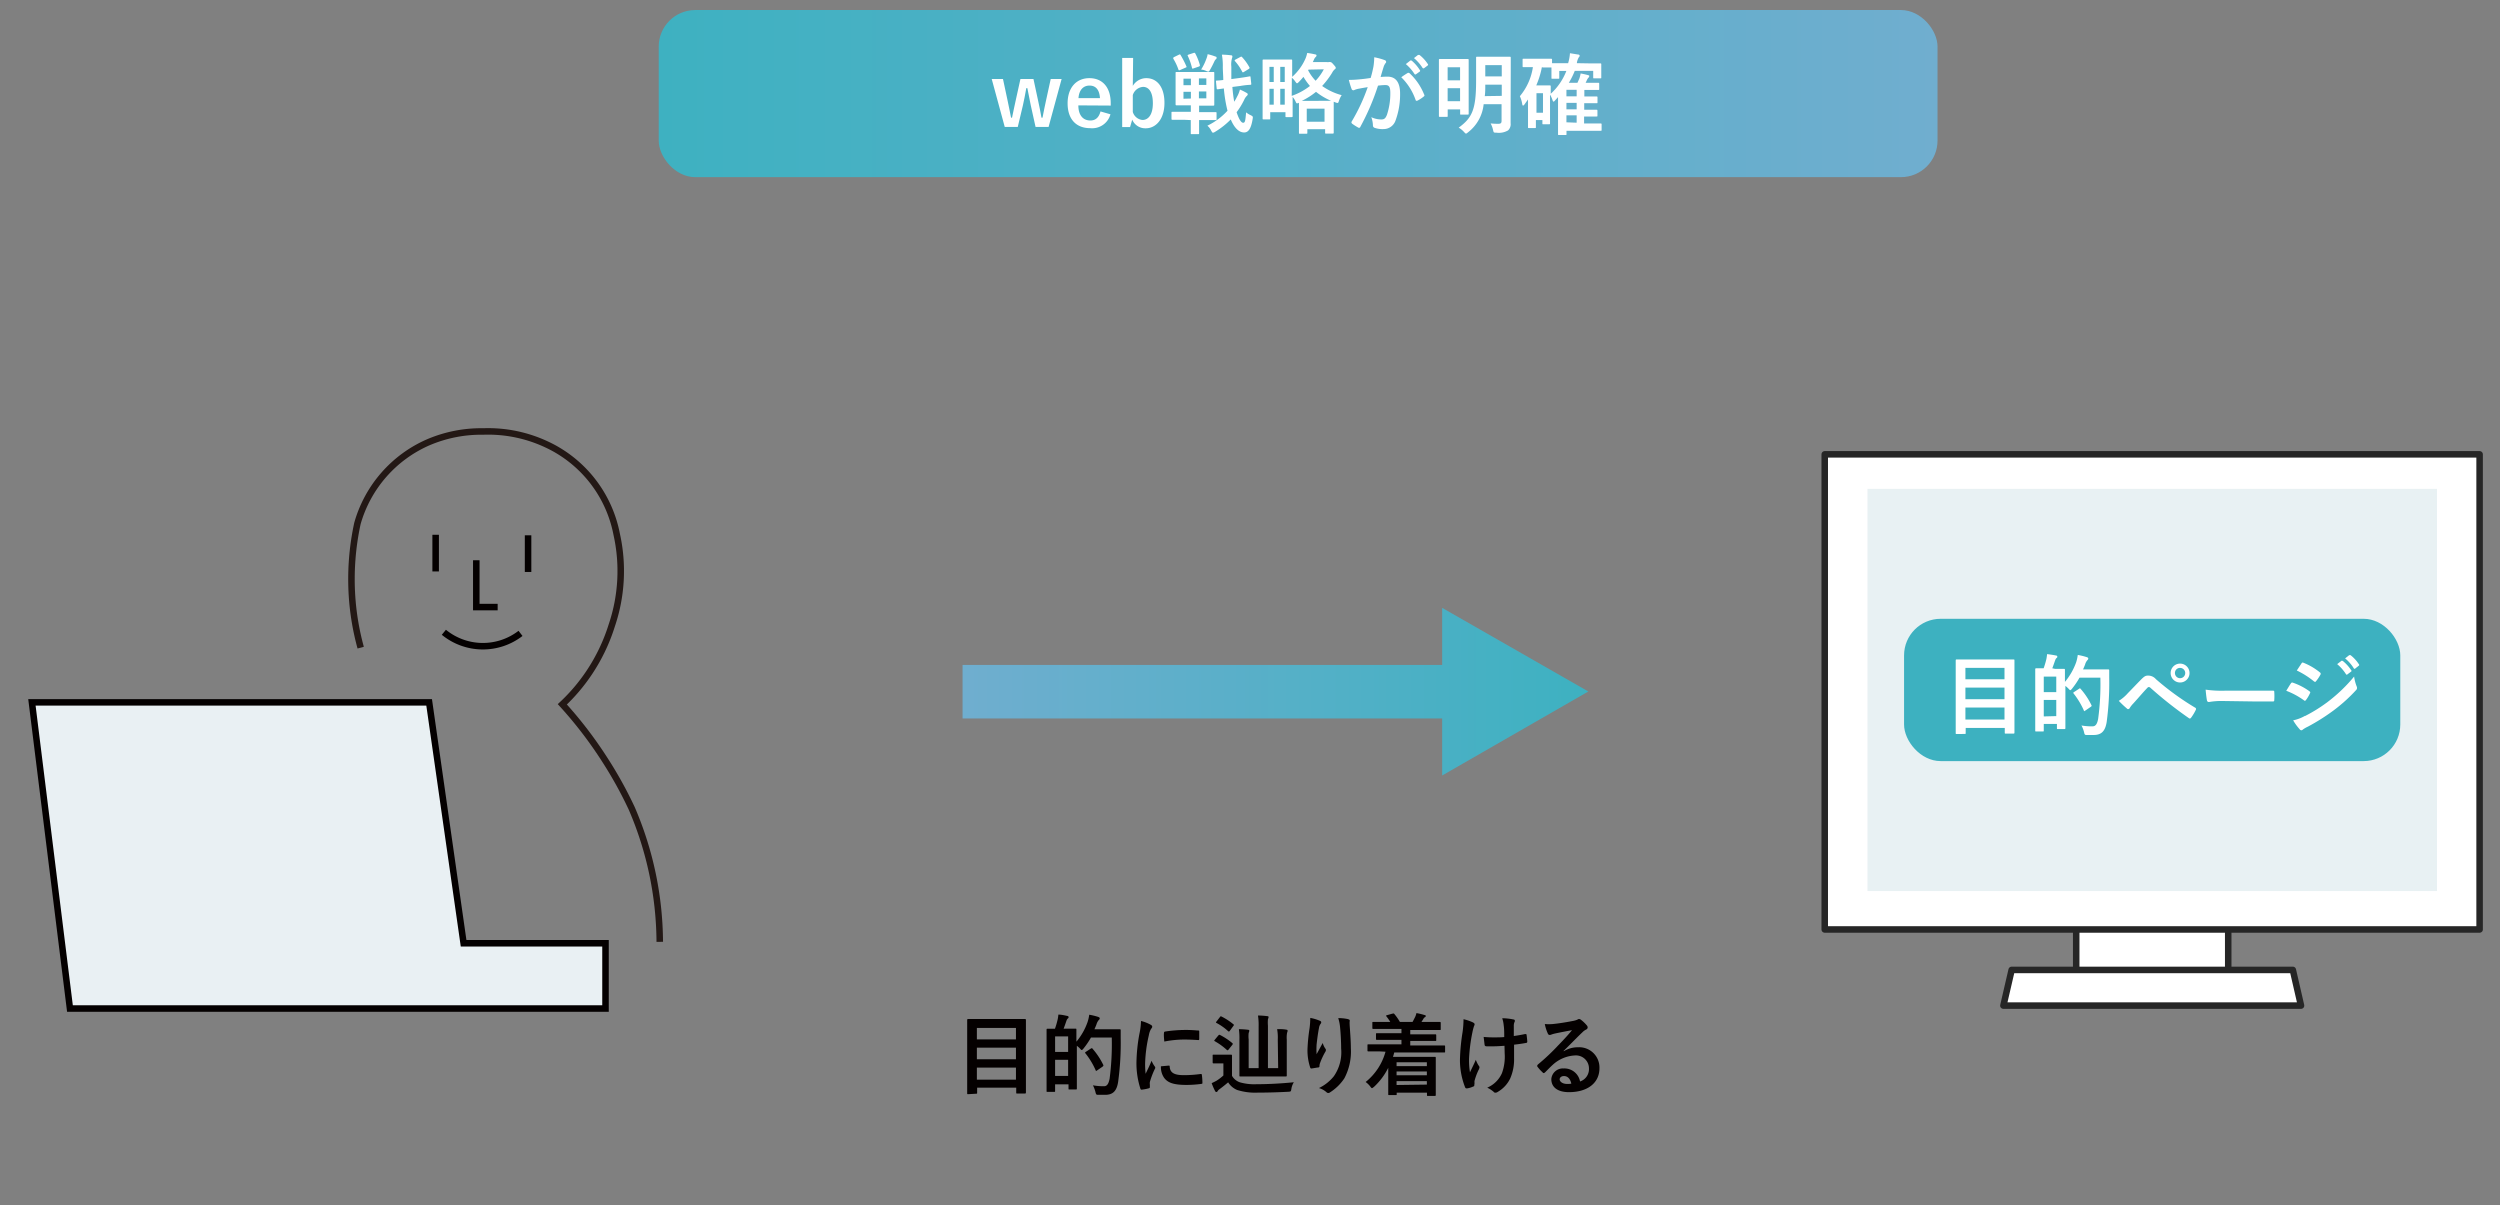
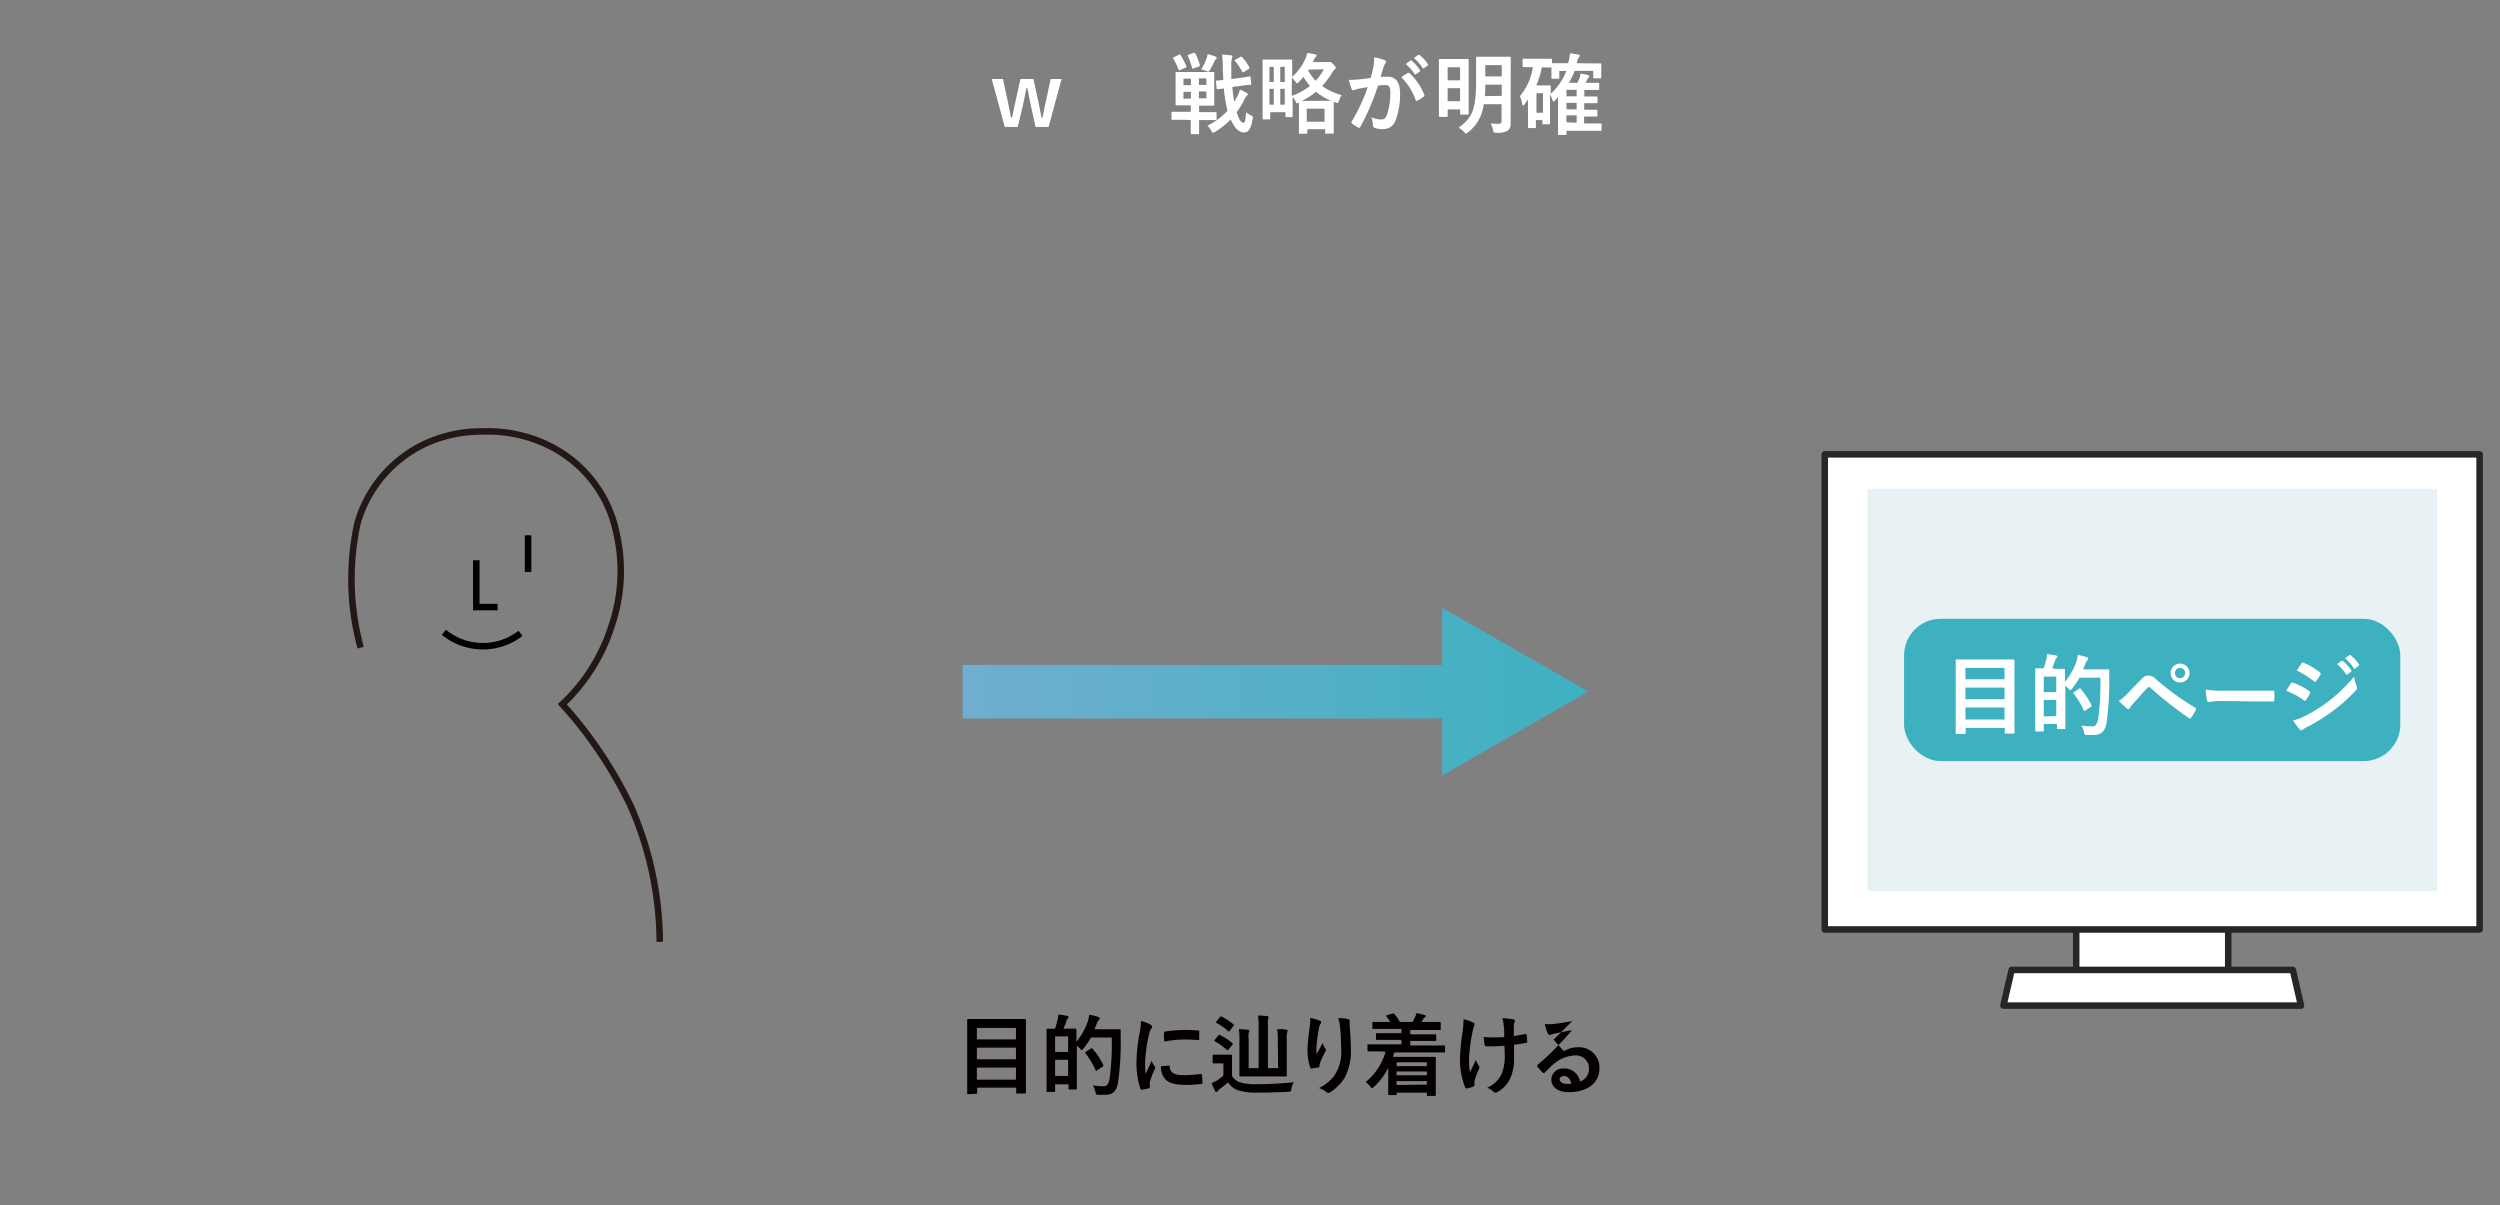
<svg xmlns="http://www.w3.org/2000/svg" xmlns:xlink="http://www.w3.org/1999/xlink" id="レイヤー_1" data-name="レイヤー 1" viewBox="0 0 383.85 185.06">
  <rect x="0" y="0" width="383.85" height="185.06" fill="#808080" stroke="none" />
  <defs>
    <style>.cls-1,.cls-4{fill:#fff;}.cls-1{stroke:#262626;stroke-linecap:round;stroke-linejoin:round;}.cls-2{fill:#e8f1f3;}.cls-3{fill:#3db1c0;}.cls-5{fill:url(#名称未設定グラデーション_4);}.cls-6{fill:#040000;}.cls-7,.cls-8{fill:none;}.cls-7,.cls-9{stroke:#040000;}.cls-7,.cls-8,.cls-9{stroke-miterlimit:10;}.cls-8{stroke:#231815;}.cls-9{fill:#e9f0f3;}.cls-10{fill:url(#名称未設定グラデーション_4-2);}</style>
    <linearGradient id="名称未設定グラデーション_4" x1="101.14" y1="14.37" x2="297.49" y2="14.37" gradientUnits="userSpaceOnUse">
      <stop offset="0" stop-color="#3eb1c1" />
      <stop offset="1" stop-color="#70aecf" />
    </linearGradient>
    <linearGradient id="名称未設定グラデーション_4-2" x1="-575.88" y1="106.2" x2="-489.5" y2="106.2" gradientTransform="matrix(-1.11, 0, 0, 1, -396.66, 0)" xlink:href="#名称未設定グラデーション_4" />
  </defs>
  <rect class="cls-1" x="318.78" y="139.46" width="23.34" height="12.11" />
  <rect class="cls-1" x="280.17" y="69.76" width="100.55" height="72.95" />
  <polygon class="cls-1" points="352.04 148.92 308.87 148.92 307.6 154.4 353.3 154.4 352.04 148.92" />
  <rect class="cls-2" x="286.73" y="75.06" width="87.45" height="61.75" />
  <rect class="cls-3" x="292.35" y="95.01" width="76.19" height="21.85" rx="5.62" />
  <path class="cls-4" d="M300.43,112.7c-.14,0-.15,0-.15-.14s0-1,0-5V105c0-2.64,0-3.51,0-3.6s0-.15.15-.15.56,0,1.86,0h5c1.3,0,1.77,0,1.87,0s.14,0,.14.15,0,1,0,3.16v3c0,4,0,4.85,0,4.93s0,.15-.14.15h-1.2c-.13,0-.15,0-.15-.15v-.72h-6v.78c0,.13,0,.14-.17.14Zm1.34-8.41h6v-1.75h-6Zm6,3.06v-1.78h-6v1.78Zm0,3.13v-1.85h-6v1.85Z" />
  <path class="cls-4" d="M315.55,102.7c.95,0,1.26,0,1.35,0s.15,0,.15.15,0,.53,0,1.85a10,10,0,0,0,1.72-3,6.36,6.36,0,0,0,.25-1.14,9.68,9.68,0,0,1,1.33.32c.18.05.28.12.28.21s0,.15-.13.27a1.72,1.72,0,0,0-.36.69c-.1.25-.2.49-.31.73h2.51c1,0,1.27,0,1.35,0s.16,0,.16.16c0,.37,0,.74,0,1.11a45.26,45.26,0,0,1-.39,6.8c-.22,1.37-.77,2-2,2-.29,0-.67,0-1,0s-.39,0-.48-.46a4.6,4.6,0,0,0-.39-1,8.51,8.51,0,0,0,1.72.13c.48,0,.71-.44.84-1.15a39.34,39.34,0,0,0,.34-6.32h-3.2a12.15,12.15,0,0,1-1.14,1.68c-.13.16-.21.24-.28.24s-.13-.08-.28-.24a4.57,4.57,0,0,0-.47-.42V108c0,3.12,0,3.71,0,3.79s0,.15-.15.15h-1c-.14,0-.15,0-.15-.15v-.64H313.8v1c0,.15,0,.16-.16.16h-1c-.13,0-.15,0-.15-.16s0-.71,0-4v-2.32c0-2.33,0-3,0-3.07s0-.15.15-.15.36,0,1.14,0a13,13,0,0,0,.42-1.41,7.5,7.5,0,0,0,.11-.77c.48.06,1,.14,1.38.22.12,0,.19.09.19.17s0,.14-.13.22a.71.71,0,0,0-.18.29c-.15.41-.3.86-.46,1.28Zm-1.75,1.19v2.38h1.92v-2.38Zm1.92,6.06v-2.48H313.8V110Zm3.49-4.19a.27.27,0,0,1,.15-.07s.05,0,.1.08a11,11,0,0,1,1.65,2.48c.07.13.06.17-.1.28l-.84.58c-.06,0-.1.08-.13.08s-.07,0-.09-.12a12.23,12.23,0,0,0-1.57-2.59c-.08-.11-.07-.13.09-.24Z" />
  <path class="cls-4" d="M326.7,106.44c.66-.67,1.31-1.36,1.94-2s.79-.71,1.21-.71a1.57,1.57,0,0,1,1.17.55,41.59,41.59,0,0,0,6,4.36.24.24,0,0,1,.12.36,7.35,7.35,0,0,1-.7,1.17c-.07.1-.13.15-.2.15a.21.21,0,0,1-.15-.05,61.2,61.2,0,0,1-5.94-4.69.37.37,0,0,0-.22-.09.28.28,0,0,0-.21.11c-.66.68-1.26,1.41-2.19,2.43a3.71,3.71,0,0,0-.53.68.3.3,0,0,1-.24.17.24.24,0,0,1-.19-.09,15.48,15.48,0,0,1-1.25-1.18A6.14,6.14,0,0,0,326.7,106.44Zm9.48-3.1a1.45,1.45,0,0,1-2.9,0,1.45,1.45,0,0,1,2.9,0Zm-2.24,0a.79.79,0,1,0,.79-.79A.77.77,0,0,0,333.94,103.34Z" />
  <path class="cls-4" d="M341.16,107.63a10.94,10.94,0,0,0-2,.16.3.3,0,0,1-.31-.28c-.06-.31-.14-.94-.2-1.62a17.69,17.69,0,0,0,2.9.16h4.32c1,0,2.05,0,3.08,0,.2,0,.24,0,.24.19a8.83,8.83,0,0,1,0,1.26c0,.16-.05.21-.24.2l-3,0Z" />
  <path class="cls-4" d="M351.74,104.94a.23.23,0,0,1,.25-.14,9.5,9.5,0,0,1,2.58,1.32c.09.07.15.12.15.2a.42.42,0,0,1-.06.15,5.42,5.42,0,0,1-.59,1c-.07.08-.12.13-.17.13a.24.24,0,0,1-.16-.08,11.83,11.83,0,0,0-2.71-1.46C351.36,105.54,351.58,105.15,351.74,104.94Zm2.17,5a23,23,0,0,0,3.68-2.32,24.2,24.2,0,0,0,3.86-3.74,6.63,6.63,0,0,0,.39,1.5.69.69,0,0,1,.06.26.45.45,0,0,1-.14.31,24.82,24.82,0,0,1-3.41,3.09,31.44,31.44,0,0,1-4,2.53,4.79,4.79,0,0,0-.78.45.31.31,0,0,1-.21.11.33.33,0,0,1-.27-.16,8.17,8.17,0,0,1-1-1.37A6.08,6.08,0,0,0,353.91,109.91Zm-.55-8.06c.09-.16.17-.19.34-.11a9.4,9.4,0,0,1,2.52,1.49.21.21,0,0,1,.1.18.3.3,0,0,1-.05.17,6.13,6.13,0,0,1-.68,1,.15.15,0,0,1-.14.08.34.34,0,0,1-.2-.1,12.85,12.85,0,0,0-2.6-1.64Zm6.14-.41c.07-.06.12,0,.2,0A6.33,6.33,0,0,1,361,102.9a.13.13,0,0,1,0,.21l-.56.42a.14.14,0,0,1-.23,0,6.67,6.67,0,0,0-1.36-1.56Zm1.2-.88c.08,0,.12,0,.2,0a5.67,5.67,0,0,1,1.27,1.38.15.15,0,0,1,0,.24l-.53.42a.14.14,0,0,1-.23,0,6.12,6.12,0,0,0-1.34-1.54Z" />
-   <rect class="cls-5" x="101.14" y="1.54" width="196.35" height="25.66" rx="5.62" />
  <path class="cls-4" d="M161,19.49h-2l-.73-3.29c-.18-.84-.34-1.71-.53-2.67h-.16c-.17,1-.35,1.85-.53,2.68l-.78,3.28h-2l-2-7.36h1.73l.69,3.23c.21.93.38,1.9.55,2.71h.15c.19-.83.36-1.82.57-2.68l.72-3.26h2l.7,3.26c.2.91.39,1.84.53,2.68h.16c.18-.88.33-1.75.55-2.69l.71-3.25H163Z" />
-   <path class="cls-4" d="M165.57,16.18c0,1.4.63,2.32,1.85,2.32.76,0,1.3-.43,1.55-1.39l1.53.44a2.91,2.91,0,0,1-3.1,2.13c-2.2,0-3.48-1.41-3.48-3.82S165.27,12,167.26,12s3.28,1.37,3.28,3.86v.35Zm3.32-1.11c-.08-1.24-.6-1.93-1.61-1.93s-1.61.75-1.69,1.93Z" />
-   <path class="cls-4" d="M173.93,13.19A2.41,2.41,0,0,1,176,12c1.6,0,2.79,1.28,2.79,3.8s-1.33,3.9-2.88,3.9a2.17,2.17,0,0,1-2.07-1.33l-.33,1.14h-1.21V8.9h1.68Zm0,4a1.72,1.72,0,0,0,1.49,1.23c.88,0,1.59-.79,1.59-2.57s-.66-2.51-1.5-2.51a1.78,1.78,0,0,0-1.58,1.26Z" />
  <path class="cls-4" d="M181.75,18.39c-1.23,0-1.65,0-1.73,0s-.15,0-.15-.15v-.92c0-.14,0-.15.15-.15s.5,0,1.73,0h1.09v-1h-.55c-1.14,0-1.55,0-1.63,0s-.16,0-.16-.15,0-.46,0-1.31V12.49c0-.84,0-1.22,0-1.3s0-.14.16-.14.49,0,1.63,0h2.38c1.14,0,1.55,0,1.63,0s.14,0,.14.14,0,.46,0,1.3v2.27c0,.85,0,1.23,0,1.31s0,.15-.14.15-.49,0-1.63,0h-.56v1h.81c1.23,0,1.66,0,1.74,0s.13,0,.13.15v.92c0,.14,0,.15-.13.15s-.51,0-1.74,0h-.81v.33c0,1.1,0,1.61,0,1.69s0,.14-.13.14h-1c-.14,0-.15,0-.15-.14s0-.59,0-1.69v-.33Zm-.72-10c.14-.06.17-.06.25.08a15,15,0,0,1,.87,1.69c.06.14.06.16-.15.24l-.8.35c-.19.08-.21.06-.27-.08A8.25,8.25,0,0,0,180.14,9c0-.12,0-.16.11-.23Zm1.82,4.69v-1h-1.14v1Zm0,2.05V14.1h-1.14v1.06Zm.41-7c.17-.06.21,0,.27.09a8.59,8.59,0,0,1,.7,1.77c0,.14,0,.15-.13.22l-.81.28c-.2.07-.24.07-.28-.1a9,9,0,0,0-.64-1.81c-.06-.13,0-.14.13-.2Zm.82,3.91v1h1.14v-1Zm1.14,2h-1.14v1.06h1.14Zm0-5a2.89,2.89,0,0,0,.2-.72,8.31,8.31,0,0,1,1.22.37c.11,0,.16.1.16.18a.26.26,0,0,1-.12.23,1,1,0,0,0-.24.36c-.17.36-.43.9-.72,1.38-.08.11-.12.16-.2.16a1.1,1.1,0,0,1-.29-.09,2.31,2.31,0,0,0-.81-.23A8.3,8.3,0,0,0,185.21,9.07Zm4,4.31a22.71,22.71,0,0,0,.28,2.27,6.4,6.4,0,0,0,.43-.76,4.7,4.7,0,0,0,.45-1.11,9.28,9.28,0,0,1,1,.5c.15.08.2.14.2.24s-.09.19-.18.27a1.94,1.94,0,0,0-.37.57,11.45,11.45,0,0,1-1.16,1.9c.33,1,.68,1.62,1,1.62s.34-.35.46-1.6a2.93,2.93,0,0,0,.69.43c.38.2.38.22.3.66-.23,1.37-.62,2-1.29,2-.87,0-1.57-.83-2.06-2a12.11,12.11,0,0,1-2.39,1.89.89.89,0,0,1-.34.15c-.08,0-.15-.1-.27-.31a2.25,2.25,0,0,0-.59-.77A10.11,10.11,0,0,0,188.47,17a21.6,21.6,0,0,1-.56-3.42l-.93.13c-.13,0-.16,0-.17-.12l-.11-1.06c0-.13,0-.15.12-.16s.36,0,1-.09c0-.69-.07-1.36-.07-2a9.58,9.58,0,0,0-.14-1.89,12.81,12.81,0,0,1,1.4.1c.15,0,.21.08.21.16a.68.68,0,0,1-.06.29,3.53,3.53,0,0,0-.1,1.31c0,.63,0,1.26,0,1.89l1.22-.16c1.08-.15,1.44-.23,1.57-.25s.15,0,.16.13l.11,1c0,.12,0,.14-.12.16s-.52,0-1.58.18Zm1.22-4.6c.13-.07.15-.08.25,0a7.69,7.69,0,0,1,1.14,1.58c.08.14,0,.17-.08.25l-.77.47c-.17.1-.19.08-.27-.07a7.47,7.47,0,0,0-1.08-1.58c-.1-.11-.08-.18.08-.26Z" />
  <path class="cls-4" d="M203.7,9.53a1,1,0,0,0,.35,0,.29.29,0,0,1,.16,0c.12,0,.21,0,.49.32s.39.44.39.55a.24.24,0,0,1-.14.23,1.75,1.75,0,0,0-.42.55A13.1,13.1,0,0,1,203,13.2a9.22,9.22,0,0,0,3,1.41,3.48,3.48,0,0,0-.4.82c-.09.28-.12.38-.24.38a1.21,1.21,0,0,1-.3-.08l-.28-.11c0,.11,0,.47,0,1.31v1.2c0,1.83,0,2.17,0,2.24s0,.14-.16.14h-1c-.14,0-.16,0-.16-.14v-.53h-2.73v.54c0,.13,0,.15-.15.15h-1c-.13,0-.14,0-.14-.15s0-.42,0-2.25v-1c0-.77,0-1.16,0-1.35a.71.71,0,0,1-.3.09c-.09,0-.13-.09-.24-.33a2.88,2.88,0,0,0-.43-.66c0,2.33,0,2.88,0,2.95s0,.15-.15.15h-.79c-.15,0-.16,0-.16-.15v-.6h-2.34v.95c0,.13,0,.15-.14.15H194c-.12,0-.14,0-.14-.15s0-.67,0-3.74V12.2c0-2.23,0-2.83,0-2.91s0-.15.14-.15.4,0,1.33,0h1.59c.94,0,1.24,0,1.33,0s.15,0,.15.15,0,.65,0,2.51a8.06,8.06,0,0,0,2.07-2.87,5,5,0,0,0,.24-.8,12.65,12.65,0,0,1,1.26.23c.13,0,.17.1.17.18a.33.33,0,0,1-.13.21,1.19,1.19,0,0,0-.28.44l-.16.34Zm-8.79,3.06h.66V10.27h-.66Zm.66,3.48V13.63h-.66v2.44Zm1-5.8v2.32h.69V10.27Zm.69,5.8V13.63h-.69v2.44Zm1.07-1.35a9.83,9.83,0,0,0,2.8-1.52,9.52,9.52,0,0,1-1-1.4,10.11,10.11,0,0,1-.71.79c-.13.13-.21.2-.28.2s-.13-.1-.27-.28a2.58,2.58,0,0,0-.52-.57Zm4.77.76h1.28a9.82,9.82,0,0,1-2.32-1.38,10.7,10.7,0,0,1-2.19,1.39Zm-2.46,3.21h2.73v-2h-2.73Zm.27-8-.06.1A6.8,6.8,0,0,0,202,12.4a8,8,0,0,0,1.26-1.76Z" />
  <path class="cls-4" d="M210.87,10.28A10,10,0,0,0,211,8.79a10.25,10.25,0,0,1,1.61.44.3.3,0,0,1,.22.27.26.26,0,0,1-.1.2,2.1,2.1,0,0,0-.27.51c-.17.55-.31,1-.48,1.61a10.16,10.16,0,0,1,1.07-.05c1.25,0,1.92.87,1.92,2.59a11.58,11.58,0,0,1-.72,4.2,1.94,1.94,0,0,1-1.81,1.26,3.66,3.66,0,0,1-1.4-.2.37.37,0,0,1-.24-.38,4.08,4.08,0,0,0-.25-1.25,3.57,3.57,0,0,0,1.54.35c.44,0,.64-.16.86-.71a10.38,10.38,0,0,0,.52-3.34c0-.94-.18-1.23-.77-1.23a9.5,9.5,0,0,0-1.12.09,36.62,36.62,0,0,1-2.7,6.3.22.22,0,0,1-.35.13,7.71,7.71,0,0,1-.92-.59.29.29,0,0,1-.11-.21.22.22,0,0,1,.05-.14A28.48,28.48,0,0,0,210,13.38c-.52.08-.95.16-1.32.23a3.16,3.16,0,0,0-.73.21.29.29,0,0,1-.43-.17,12.87,12.87,0,0,1-.42-1.38,17.5,17.5,0,0,0,1.77-.1c.57-.05,1.06-.12,1.58-.2C210.68,11.21,210.77,10.74,210.87,10.28Zm5.31.9c.09,0,.16,0,.25.07a9,9,0,0,1,2.23,3.26.19.19,0,0,1,0,.26,5.06,5.06,0,0,1-1,.67c-.13.07-.27.06-.31-.1a9,9,0,0,0-2.2-3.48A12.37,12.37,0,0,1,216.18,11.18Zm.36-1.88c.07-.05.12,0,.2,0A6.26,6.26,0,0,1,218,10.76a.15.15,0,0,1,0,.22l-.57.41c-.09.07-.16.06-.23,0a6.78,6.78,0,0,0-1.35-1.55Zm1.19-.87c.08,0,.12,0,.21,0a5.69,5.69,0,0,1,1.27,1.38.15.15,0,0,1,0,.24l-.54.41c-.1.09-.17,0-.23,0a6.48,6.48,0,0,0-1.34-1.54Z" />
  <path class="cls-4" d="M221.08,17.94c-.13,0-.15,0-.15-.14s0-.64,0-3.63V12c0-2.12,0-2.71,0-2.79s0-.15.15-.15.4,0,1.35,0H224c.95,0,1.26,0,1.35,0s.15,0,.15.15,0,.64,0,2.4V14c0,2.84,0,3.38,0,3.46s0,.14-.15.14h-1c-.15,0-.16,0-.16-.14v-.66h-1.91v1c0,.14,0,.14-.16.14Zm1.19-7.61v2h1.91v-2Zm1.91,5.21v-2h-1.91v2Zm7.76,1.53c0,.63,0,1.31,0,1.85a1.29,1.29,0,0,1-.39,1.1,2.8,2.8,0,0,1-1.8.35c-.41,0-.41,0-.51-.42a3.65,3.65,0,0,0-.37-1,11,11,0,0,0,1.15.06c.42,0,.53-.12.53-.47V16h-2.75a6.23,6.23,0,0,1-2.39,4.31c-.16.13-.24.2-.32.2s-.15-.08-.3-.24a3.34,3.34,0,0,0-.82-.67c2-1.48,2.67-2.66,2.67-7.16V10.74c0-1.18,0-1.79,0-1.88s0-.15.16-.15.43,0,1.5,0h2c1.06,0,1.42,0,1.5,0s.16,0,.16.15,0,.7,0,1.88Zm-1.36-2.35V13h-2.53c0,.65,0,1.24-.08,1.76ZM228.05,10v1.73h2.53V10Z" />
  <path class="cls-4" d="M243.9,9.73c1.29,0,1.73,0,1.81,0s.15,0,.15.15,0,.26,0,.5v.37c0,.9,0,1,0,1.13s0,.15-.15.15h-.94c-.13,0-.15,0-.15-.15v-1h-2.83a11.53,11.53,0,0,1-.91,1.83h1.32c.1-.2.18-.41.28-.61a4.67,4.67,0,0,0,.21-.82c.4.07.79.16,1.09.24s.23.11.23.2-.06.15-.14.23a1.42,1.42,0,0,0-.24.4l-.17.36h.48c1,0,1.37,0,1.45,0s.15,0,.15.15v.8c0,.13,0,.15-.15.15s-.42,0-1.45,0h-.68v1h0c1.33,0,1.79,0,1.87,0s.15,0,.15.15v.73c0,.14,0,.16-.15.16s-.55,0-1.89,0v1h0c1.33,0,1.79,0,1.87,0s.16,0,.16.15v.75c0,.12,0,.14-.16.14s-.55,0-1.89,0v1.07h1c1.11,0,1.46,0,1.54,0s.15,0,.15.14v.84c0,.13,0,.14-.15.14s-.43,0-1.54,0h-3.7v.51c0,.13,0,.14-.15.14h-1c-.14,0-.15,0-.15-.14s0-.37,0-1.3V15.91c0-.34,0-.69,0-1l-.53.59a.22.22,0,0,1-.16.1c-.06,0-.11-.06-.14-.19a4.62,4.62,0,0,0-.4-.89v2.17c0,1.91,0,2.16,0,2.26s0,.13-.17.13h-.85c-.14,0-.15,0-.15-.13v-.51h-1v1.07c0,.14,0,.15-.15.15h-.91c-.14,0-.15,0-.15-.15s0-.48,0-2.39V15.27l-.53.75c-.09.12-.16.19-.23.19s-.1-.08-.13-.24a4.37,4.37,0,0,0-.36-1.2,9,9,0,0,0,2-4.46h-.09c-1,0-1.25,0-1.35,0s-.14,0-.14-.14v-1c0-.14,0-.15.14-.15s.39,0,1.35,0h1.53c1,0,1.26,0,1.34,0s.16,0,.16.15V9.7c.15,0,.61,0,1.77,0h.7a6.67,6.67,0,0,0,.28-1.53l1.23.2c.19,0,.26.1.26.2s-.06.15-.15.26a2.59,2.59,0,0,0-.27.76l0,.11Zm-7.16.58a13.23,13.23,0,0,1-.86,2.8H237c.6,0,.85,0,.93,0s.17,0,.17.15,0,.34,0,1.14a9.28,9.28,0,0,0,2.4-3.51h-1.09v1.06c0,.13,0,.14-.14.14h-.92c-.13,0-.14,0-.14-.14s0-.23,0-1.16v-.43c-.09,0-.4,0-1.32,0Zm-.83,4v3h1v-3Zm6.17.48v-1h-1.57v1Zm0,2v-1h-1.57v1Zm0,2.05V17.71h-1.57v1.07Z" />
  <path class="cls-6" d="M148.65,168c-.13,0-.15,0-.15-.15s0-1,0-5v-2.63c0-2.64,0-3.52,0-3.61s0-.15.15-.15.56,0,1.86,0h5c1.3,0,1.77,0,1.86,0s.15,0,.15.15,0,1,0,3.16v3.05c0,4,0,4.85,0,4.93s0,.15-.15.15h-1.19c-.14,0-.15,0-.15-.15V167h-6v.78c0,.13,0,.15-.16.15Zm1.34-8.41h6v-1.76h-6Zm6,3.05v-1.78h-6v1.78Zm0,3.13v-1.85h-6v1.85Z" />
  <path class="cls-6" d="M163.77,157.94c.95,0,1.26,0,1.36,0s.14,0,.14.15,0,.54,0,1.85a9.61,9.61,0,0,0,1.71-3,6.16,6.16,0,0,0,.26-1.14,9.68,9.68,0,0,1,1.33.32c.17.06.28.12.28.22s0,.14-.14.27a1.85,1.85,0,0,0-.36.68c-.09.25-.2.5-.31.74h2.51c1,0,1.28,0,1.36,0s.16,0,.16.16c0,.38,0,.74,0,1.11a44,44,0,0,1-.39,6.8c-.21,1.37-.76,2-2,2-.3,0-.67,0-1,0s-.39,0-.49-.46a5.15,5.15,0,0,0-.38-1,9.37,9.37,0,0,0,1.71.14c.49,0,.71-.45.85-1.16a40.81,40.81,0,0,0,.33-6.32h-3.19a12.45,12.45,0,0,1-1.14,1.68c-.13.16-.21.24-.28.24s-.14-.08-.28-.24a4.45,4.45,0,0,0-.47-.41v2.77c0,3.13,0,3.72,0,3.8s0,.14-.14.14h-1c-.13,0-.14,0-.14-.14v-.65H162v1c0,.15,0,.16-.16.16h-1c-.14,0-.15,0-.15-.16s0-.71,0-4v-2.32c0-2.33,0-3,0-3.07s0-.15.15-.15.36,0,1.14,0a12.82,12.82,0,0,0,.41-1.41,5.13,5.13,0,0,0,.11-.76c.48,0,1,.13,1.38.21.12,0,.19.1.19.18s0,.13-.12.21a.77.77,0,0,0-.19.3c-.14.4-.29.85-.45,1.27ZM162,159.13v2.38H164v-2.38ZM164,165.2v-2.48H162v2.48Zm3.48-4.2c.07,0,.11-.07.15-.07s.06,0,.11.08a11.27,11.27,0,0,1,1.65,2.48c.07.14,0,.18-.11.29l-.83.57c-.07.05-.11.08-.13.08s-.07,0-.1-.12a11.68,11.68,0,0,0-1.57-2.59c-.08-.11-.06-.13.1-.24Z" />
  <path class="cls-6" d="M176.6,157.3c.23.12.31.2.31.32s0,.13-.2.4a3,3,0,0,0-.32.95,21.61,21.61,0,0,0-.57,4.34,13.66,13.66,0,0,0,.08,1.56c.28-.61.53-1.05.91-2a3.85,3.85,0,0,0,.47.84.62.62,0,0,1,.1.2.38.38,0,0,1-.07.22,12.54,12.54,0,0,0-.76,2,1.43,1.43,0,0,0,0,.42c0,.16,0,.27,0,.37s-.05.15-.17.18a7.15,7.15,0,0,1-1.1.21c-.09,0-.15-.05-.18-.15a12.68,12.68,0,0,1-.61-4,26.38,26.38,0,0,1,.45-4.4,10.53,10.53,0,0,0,.25-2A5.78,5.78,0,0,1,176.6,157.3Zm2.87,6.31c.11,0,.13.06.13.21.08.92.73,1.26,2.19,1.26a18.7,18.7,0,0,0,2.56-.18c.14,0,.16,0,.19.18a9.89,9.89,0,0,1,.08,1.15c0,.16,0,.17-.23.2a17.43,17.43,0,0,1-2.18.15c-2,0-2.91-.32-3.49-1.12a2.89,2.89,0,0,1-.47-1.74Zm-.75-5c0-.16.05-.2.19-.23a21,21,0,0,1,2.91-.24,18.66,18.66,0,0,1,2,.08c.28,0,.31,0,.31.17,0,.4,0,.77,0,1.14,0,.12-.05.18-.17.16-.8-.05-1.5-.08-2.19-.08a16.24,16.24,0,0,0-3,.31C178.69,159.16,178.69,158.83,178.72,158.6Z" />
  <path class="cls-6" d="M189.16,165.18a2.22,2.22,0,0,0,1.22,1,8,8,0,0,0,2.55.29c1.73,0,3.71-.1,5.73-.3a2.57,2.57,0,0,0-.38,1c-.07.43-.07.43-.48.46-1.72.09-3.26.13-4.66.13a9.18,9.18,0,0,1-3.2-.41,3,3,0,0,1-1.37-1.17c-.42.36-.86.71-1.33,1.06a1,1,0,0,0-.28.28.23.23,0,0,1-.2.15.26.26,0,0,1-.2-.16,10,10,0,0,1-.52-1.2c.32-.16.53-.25.8-.41a7.67,7.67,0,0,0,1-.77v-1.86h-.59c-.67,0-.84,0-.91,0s-.15,0-.15-.17v-1c0-.15,0-.17.15-.17s.24,0,.91,0h.81c.68,0,.88,0,.95,0s.15,0,.15.17,0,.36,0,1ZM187.05,159c.13-.13.15-.15.29-.08a9.81,9.81,0,0,1,1.86,1.23.17.17,0,0,1,.08.12s0,.08-.08.17l-.55.69c-.12.16-.19.16-.29.07a9.84,9.84,0,0,0-1.84-1.33c-.11-.07-.11-.09,0-.23Zm.25-2.83c.1-.15.14-.15.28-.08a9.78,9.78,0,0,1,1.8,1.18c.1.08.1.11,0,.24l-.54.74c-.11.15-.15.17-.27.08a8.35,8.35,0,0,0-1.78-1.26c-.12-.07-.12-.1,0-.24Zm8.89,3.47a7.46,7.46,0,0,0-.1-1.63c.53,0,1,0,1.43.09.12,0,.18.07.18.16a.79.79,0,0,1-.08.3,4.28,4.28,0,0,0-.05,1.06v3.79c0,1.09,0,1.65,0,1.73s0,.14-.15.14-.52,0-1.78,0h-3.42c-1.25,0-1.7,0-1.79,0s-.13,0-.13-.14,0-.64,0-1.73v-3.74a10.16,10.16,0,0,0-.08-1.65,12.67,12.67,0,0,1,1.4.09c.13,0,.2.08.2.15a1.13,1.13,0,0,1-.1.34,4.54,4.54,0,0,0,0,1V164h1.53v-6.43a9.49,9.49,0,0,0-.1-1.65,12.34,12.34,0,0,1,1.43.1c.12,0,.2.06.2.14a1.62,1.62,0,0,1-.1.34,5.84,5.84,0,0,0,0,1V164h1.57Z" />
  <path class="cls-6" d="M202.6,156.71c.18.06.26.14.26.26a.33.33,0,0,1-.09.22,1.42,1.42,0,0,0-.25.63c-.18.91-.29,1.86-.37,2.56a12.14,12.14,0,0,0,0,1.48l.94-1.72a2.83,2.83,0,0,0,.41.87.3.3,0,0,1,.08.22.63.63,0,0,1-.13.33,10.64,10.64,0,0,0-.79,1.72,1.51,1.51,0,0,0-.07.4.19.19,0,0,1-.17.22c-.16,0-.74.12-1.08.16-.09,0-.16-.08-.18-.18a8.36,8.36,0,0,1-.41-2.72,27.38,27.38,0,0,1,.33-3.34,13.38,13.38,0,0,0,.1-1.53A6.72,6.72,0,0,1,202.6,156.71Zm4.36-.23c.27.07.3.13.27.36s0,.43,0,.62c.09,1.27.18,2.49.18,3.46a8.81,8.81,0,0,1-1,4.65,7.35,7.35,0,0,1-2.21,2.16.44.44,0,0,1-.27.09.41.41,0,0,1-.28-.14,3,3,0,0,0-1.14-.62,6.61,6.61,0,0,0,2.28-1.8,6.44,6.44,0,0,0,1.13-4.27c0-1-.07-2.35-.16-3.21a6.37,6.37,0,0,0-.29-1.46A7.11,7.11,0,0,1,207,156.48Z" />
  <path class="cls-6" d="M211.78,161.43c-1.19,0-1.59,0-1.67,0s-.15,0-.15-.14v-.79c0-.14,0-.15.15-.15s.48,0,1.67,0h3.4v-.69h-1.91c-1.31,0-1.77,0-1.85,0s-.15,0-.15-.14v-.73c0-.13,0-.15.15-.15s.54,0,1.85,0h1.91v-.66h-2.52c-1.29,0-1.72,0-1.8,0s-.15,0-.15-.15v-.77c0-.14,0-.15.15-.15s.51,0,1.8,0h.8a6.37,6.37,0,0,0-.58-.84c-.09-.12-.1-.14.08-.2l.85-.24c.15,0,.17-.07.27.05a8.2,8.2,0,0,1,.86,1.23h1.94c.13-.22.24-.46.39-.74a3,3,0,0,0,.21-.62,9.36,9.36,0,0,1,1.24.3c.12,0,.19.06.19.16s-.07.14-.15.18a.79.79,0,0,0-.24.29c-.08.14-.18.28-.27.43h1c1.27,0,1.72,0,1.8,0s.16,0,.16.15V158c0,.14,0,.15-.16.15s-.53,0-1.8,0h-2.72v.66h2c1.32,0,1.77,0,1.85,0s.14,0,.14.15v.73c0,.13,0,.14-.14.14s-.53,0-1.85,0h-2v.69h3.54c1.18,0,1.59,0,1.67,0s.14,0,.14.15v.79c0,.13,0,.14-.14.14s-.49,0-1.67,0h-6c-.05.22-.12.45-.19.67h4.52c1.21,0,1.83,0,1.91,0s.14,0,.14.16,0,.49,0,1.79v1.36c0,2.07,0,2.46,0,2.53s0,.16-.14.16h-1.07c-.13,0-.14,0-.14-.16v-.34h-4.65V168c0,.13,0,.14-.15.14h-1c-.13,0-.15,0-.15-.14s0-.54,0-2.65v-1.4a10.1,10.1,0,0,1-2.17,2.91c-.17.13-.25.21-.33.21s-.13-.08-.26-.25a3.3,3.3,0,0,0-.71-.69,9,9,0,0,0,3.05-4.65Zm2.65,1.67v.59h4.65v-.59Zm4.65,2v-.59h-4.65v.59Zm0,1.43V166h-4.65v.59Z" />
  <path class="cls-6" d="M226.36,166.65c0,.09,0,.13-.18.18a3.09,3.09,0,0,1-.92.28c-.17,0-.23,0-.31-.17a11.45,11.45,0,0,1-.79-4.16,30.79,30.79,0,0,1,.4-4.29,14.58,14.58,0,0,0,.15-2,6.84,6.84,0,0,1,1.4.47c.22.11.3.2.3.3a.46.46,0,0,1-.08.26,8.25,8.25,0,0,0-.26,1,25.54,25.54,0,0,0-.51,4,11.12,11.12,0,0,0,.14,2.12c.33-.71.58-1.17.9-1.92a4.1,4.1,0,0,0,.44.9.41.41,0,0,1,.12.26,1.08,1.08,0,0,1-.16.44,9.62,9.62,0,0,0-.6,1.63,1.5,1.5,0,0,0,0,.35Zm4.64-6.08c-.71.05-1.22.08-1.61.08h-1.13c-.19,0-.29-.07-.31-.21s-.08-.64-.15-1.23a15.55,15.55,0,0,0,1.67.07c.37,0,1,0,1.49-.05,0-.67,0-1.28-.08-1.79a4.73,4.73,0,0,0-.23-1.1,8.66,8.66,0,0,1,1.73.19c.15,0,.21.11.21.22a.54.54,0,0,1-.09.26,1.7,1.7,0,0,0-.07.57v1.49c.58-.08,1.16-.18,1.72-.3.16,0,.23,0,.24.12.05.34.08.66.11,1,0,.17-.06.23-.18.24-.64.12-1.23.2-1.85.27l0,2.06a7.23,7.23,0,0,1-.59,3.12,4.75,4.75,0,0,1-1.92,2.07.56.56,0,0,1-.34.12.28.28,0,0,1-.27-.12,4.47,4.47,0,0,0-1-.65,4.33,4.33,0,0,0,2.26-2.23,7.37,7.37,0,0,0,.42-3Z" />
-   <path class="cls-6" d="M240.12,161.4a4,4,0,0,1,2.14-.6,3.11,3.11,0,0,1,3.32,3.22c0,2.24-1.81,3.67-4.68,3.67-1.69,0-2.71-.72-2.71-2a1.78,1.78,0,0,1,1.89-1.64,2.44,2.44,0,0,1,2.52,2,2,2,0,0,0,1.37-2,2,2,0,0,0-2.1-2,5.44,5.44,0,0,0-3.44,1.42c-.39.35-.76.74-1.16,1.14-.1.09-.17.15-.23.15s-.12,0-.2-.12a5.42,5.42,0,0,1-.79-.88c-.08-.1,0-.2.06-.3a33,33,0,0,0,3.18-3c.83-.86,1.46-1.53,2.08-2.29-.8.15-1.76.33-2.59.51a4.1,4.1,0,0,0-.56.16.9.9,0,0,1-.27.07.32.32,0,0,1-.3-.23,6.31,6.31,0,0,1-.46-1.45,7.34,7.34,0,0,0,1.24,0c.82-.08,2-.26,3-.46a3.83,3.83,0,0,0,.74-.2.62.62,0,0,1,.25-.11.49.49,0,0,1,.31.11,5.37,5.37,0,0,1,.9.86.48.48,0,0,1,.14.32.36.36,0,0,1-.22.32,2.08,2.08,0,0,0-.59.43c-1,.95-1.88,1.89-2.9,2.87Zm0,3.82c-.39,0-.65.23-.65.51s.36.7,1.17.7a3,3,0,0,0,.62-.05C241.1,165.64,240.7,165.22,240.14,165.22Z" />
-   <line class="cls-7" x1="66.89" y1="82.11" x2="66.89" y2="87.74" />
+   <path class="cls-6" d="M240.12,161.4a4,4,0,0,1,2.14-.6,3.11,3.11,0,0,1,3.32,3.22c0,2.24-1.81,3.67-4.68,3.67-1.69,0-2.71-.72-2.71-2a1.78,1.78,0,0,1,1.89-1.64,2.44,2.44,0,0,1,2.52,2,2,2,0,0,0,1.37-2,2,2,0,0,0-2.1-2,5.44,5.44,0,0,0-3.44,1.42c-.39.35-.76.74-1.16,1.14-.1.09-.17.15-.23.15s-.12,0-.2-.12a5.42,5.42,0,0,1-.79-.88c-.08-.1,0-.2.06-.3a33,33,0,0,0,3.18-3c.83-.86,1.46-1.53,2.08-2.29-.8.15-1.76.33-2.59.51a4.1,4.1,0,0,0-.56.16.9.9,0,0,1-.27.07.32.32,0,0,1-.3-.23,6.31,6.31,0,0,1-.46-1.45,7.34,7.34,0,0,0,1.24,0c.82-.08,2-.26,3-.46c-1,.95-1.88,1.89-2.9,2.87Zm0,3.82c-.39,0-.65.23-.65.51s.36.7,1.17.7a3,3,0,0,0,.62-.05C241.1,165.64,240.7,165.22,240.14,165.22Z" />
  <polyline class="cls-7" points="73.13 86.02 73.13 93.21 76.41 93.21" />
  <line class="cls-7" x1="81.08" y1="82.19" x2="81.08" y2="87.82" />
  <path class="cls-8" d="M55.38,99.44a39.7,39.7,0,0,1-1.33-7.88,40.37,40.37,0,0,1,.83-11.19A19.34,19.34,0,0,1,65.78,67.9a20.65,20.65,0,0,1,8.42-1.65,21.11,21.11,0,0,1,9.75,2A19.19,19.19,0,0,1,94.68,82a26,26,0,0,1-.74,14,28.15,28.15,0,0,1-3.47,7.27,27.82,27.82,0,0,1-4.13,4.87,63.31,63.31,0,0,1,6.52,8.51A62.51,62.51,0,0,1,97,124.13a52.5,52.5,0,0,1,4.3,20.48" />
  <path class="cls-7" d="M68.15,97.08a9.46,9.46,0,0,0,11.77.17" />
-   <polygon class="cls-9" points="4.9 107.84 65.89 107.84 71.18 144.83 92.97 144.83 92.97 154.85 10.74 154.85 4.9 107.84" />
  <polygon class="cls-10" points="147.79 102.09 221.43 102.09 221.43 93.33 243.87 106.17 221.43 119.07 221.43 110.31 147.79 110.31 147.79 102.09" />
</svg>